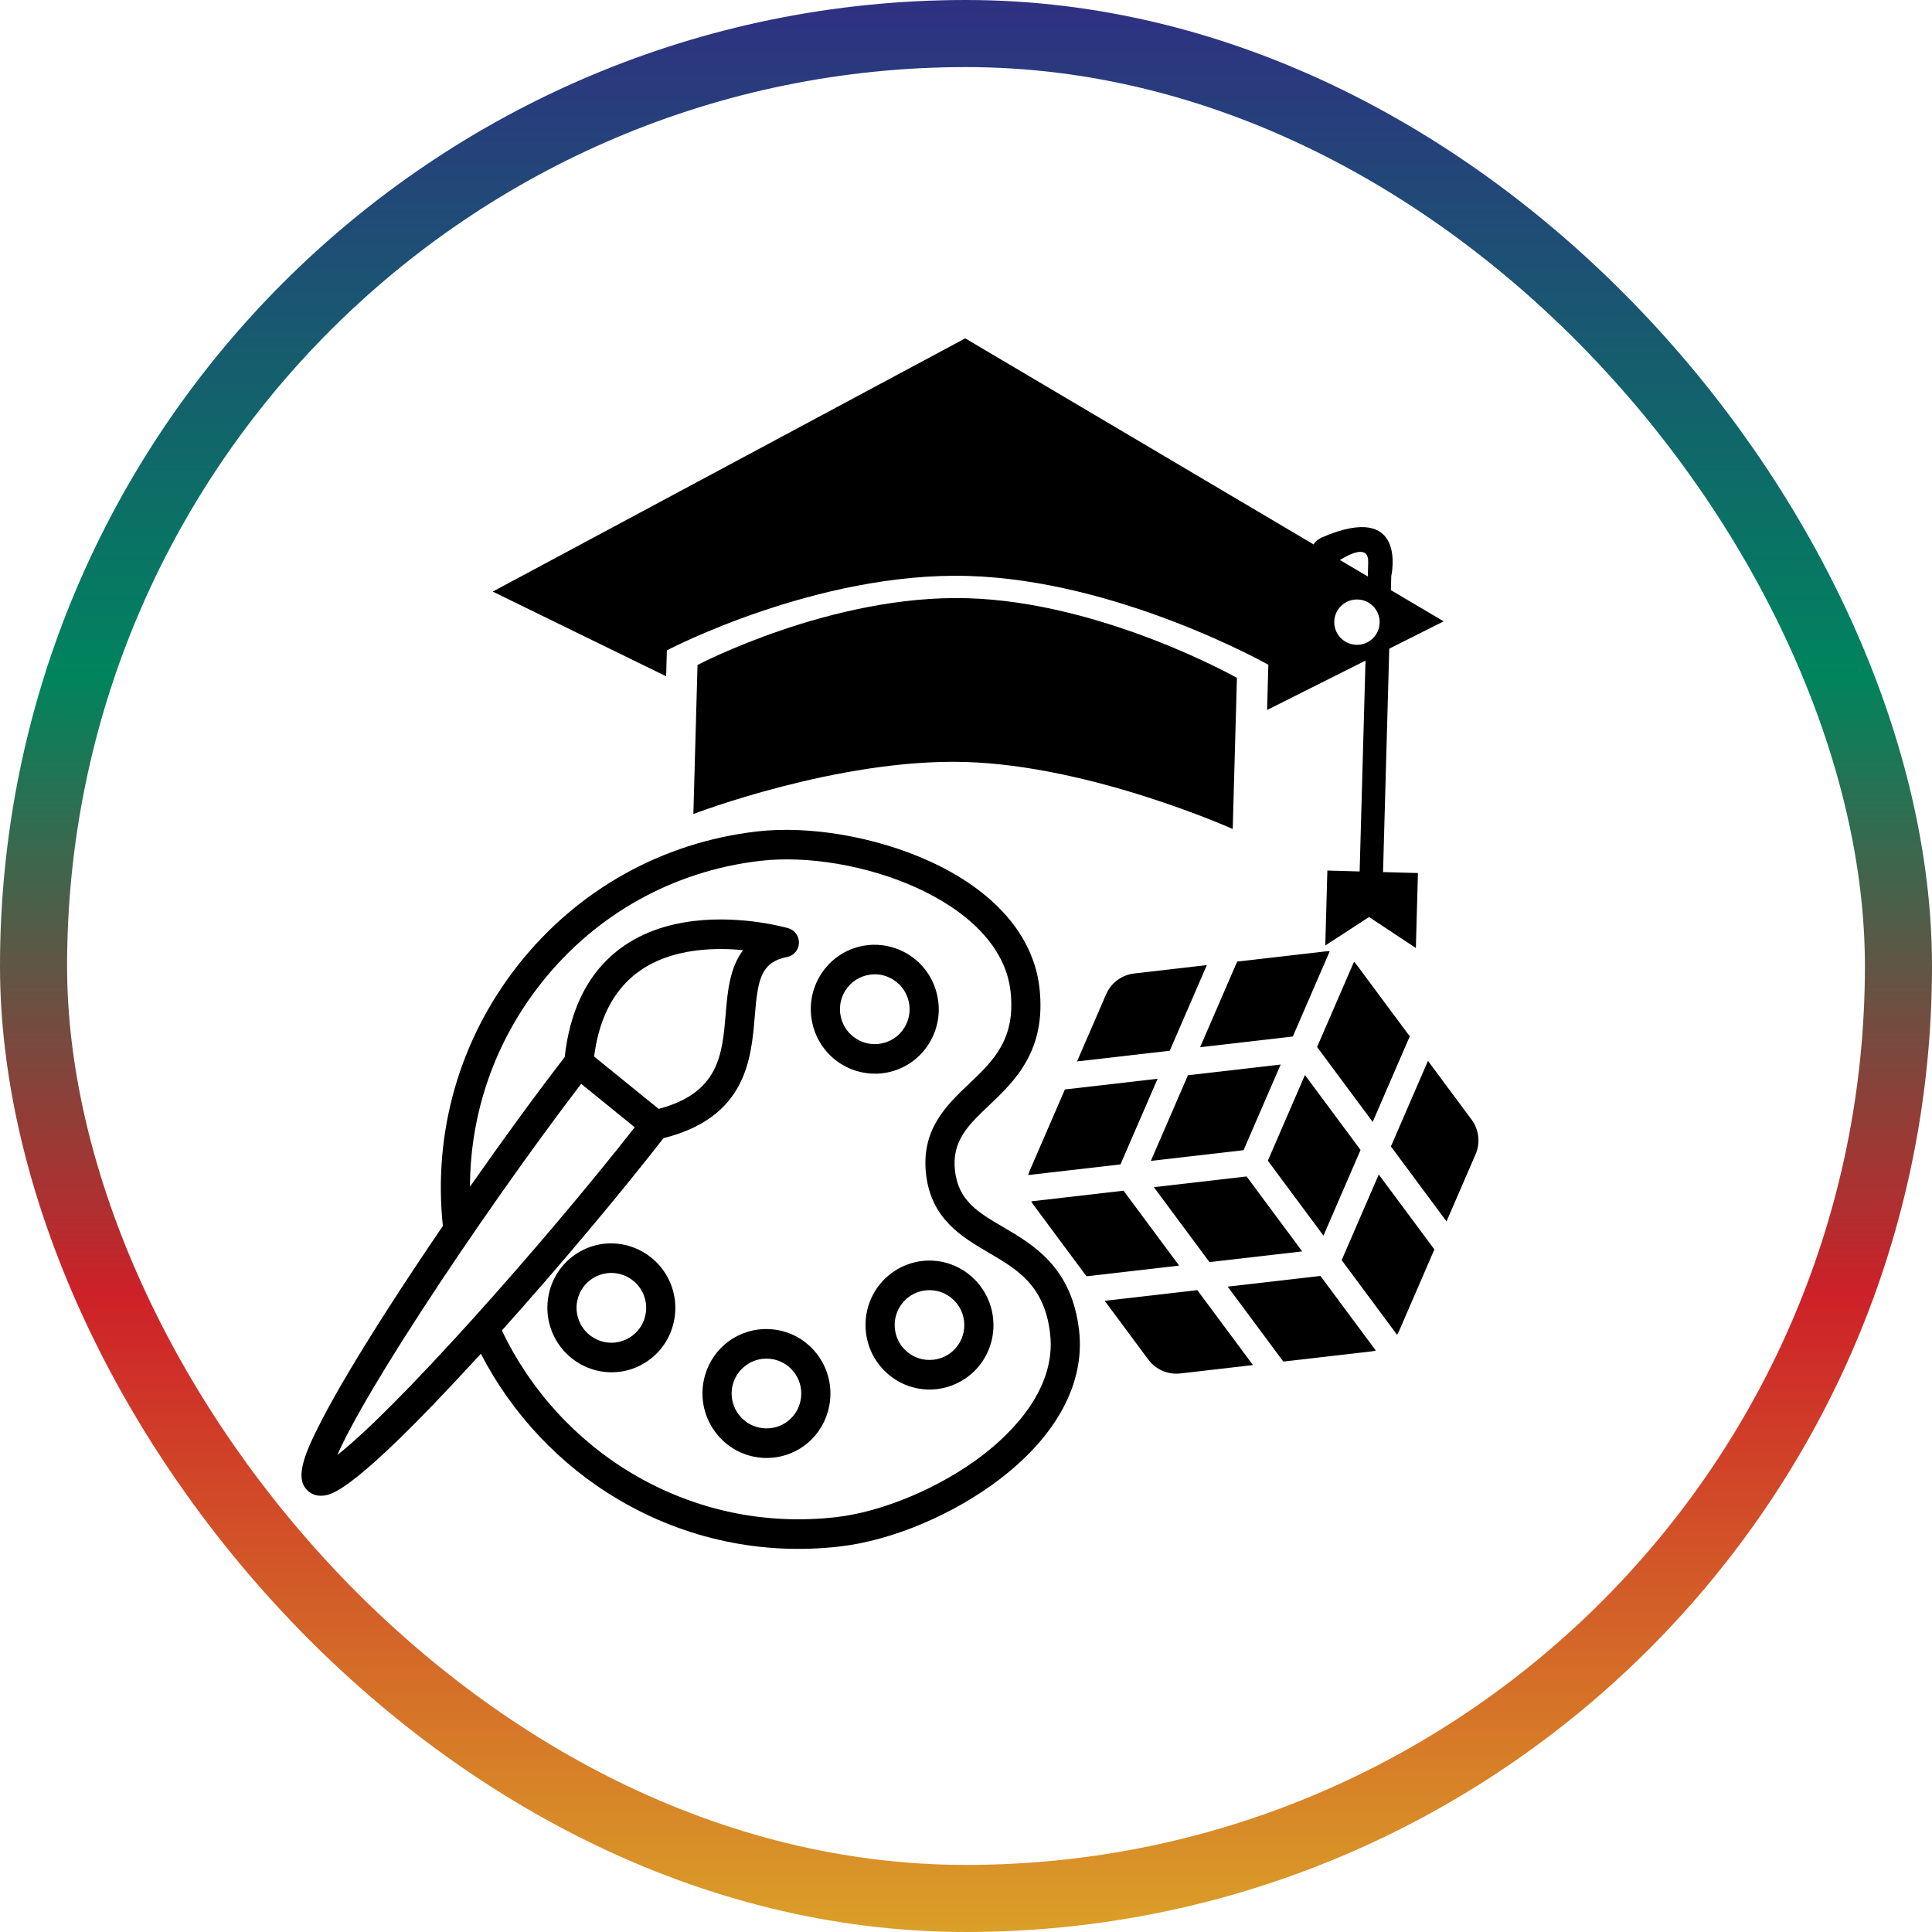
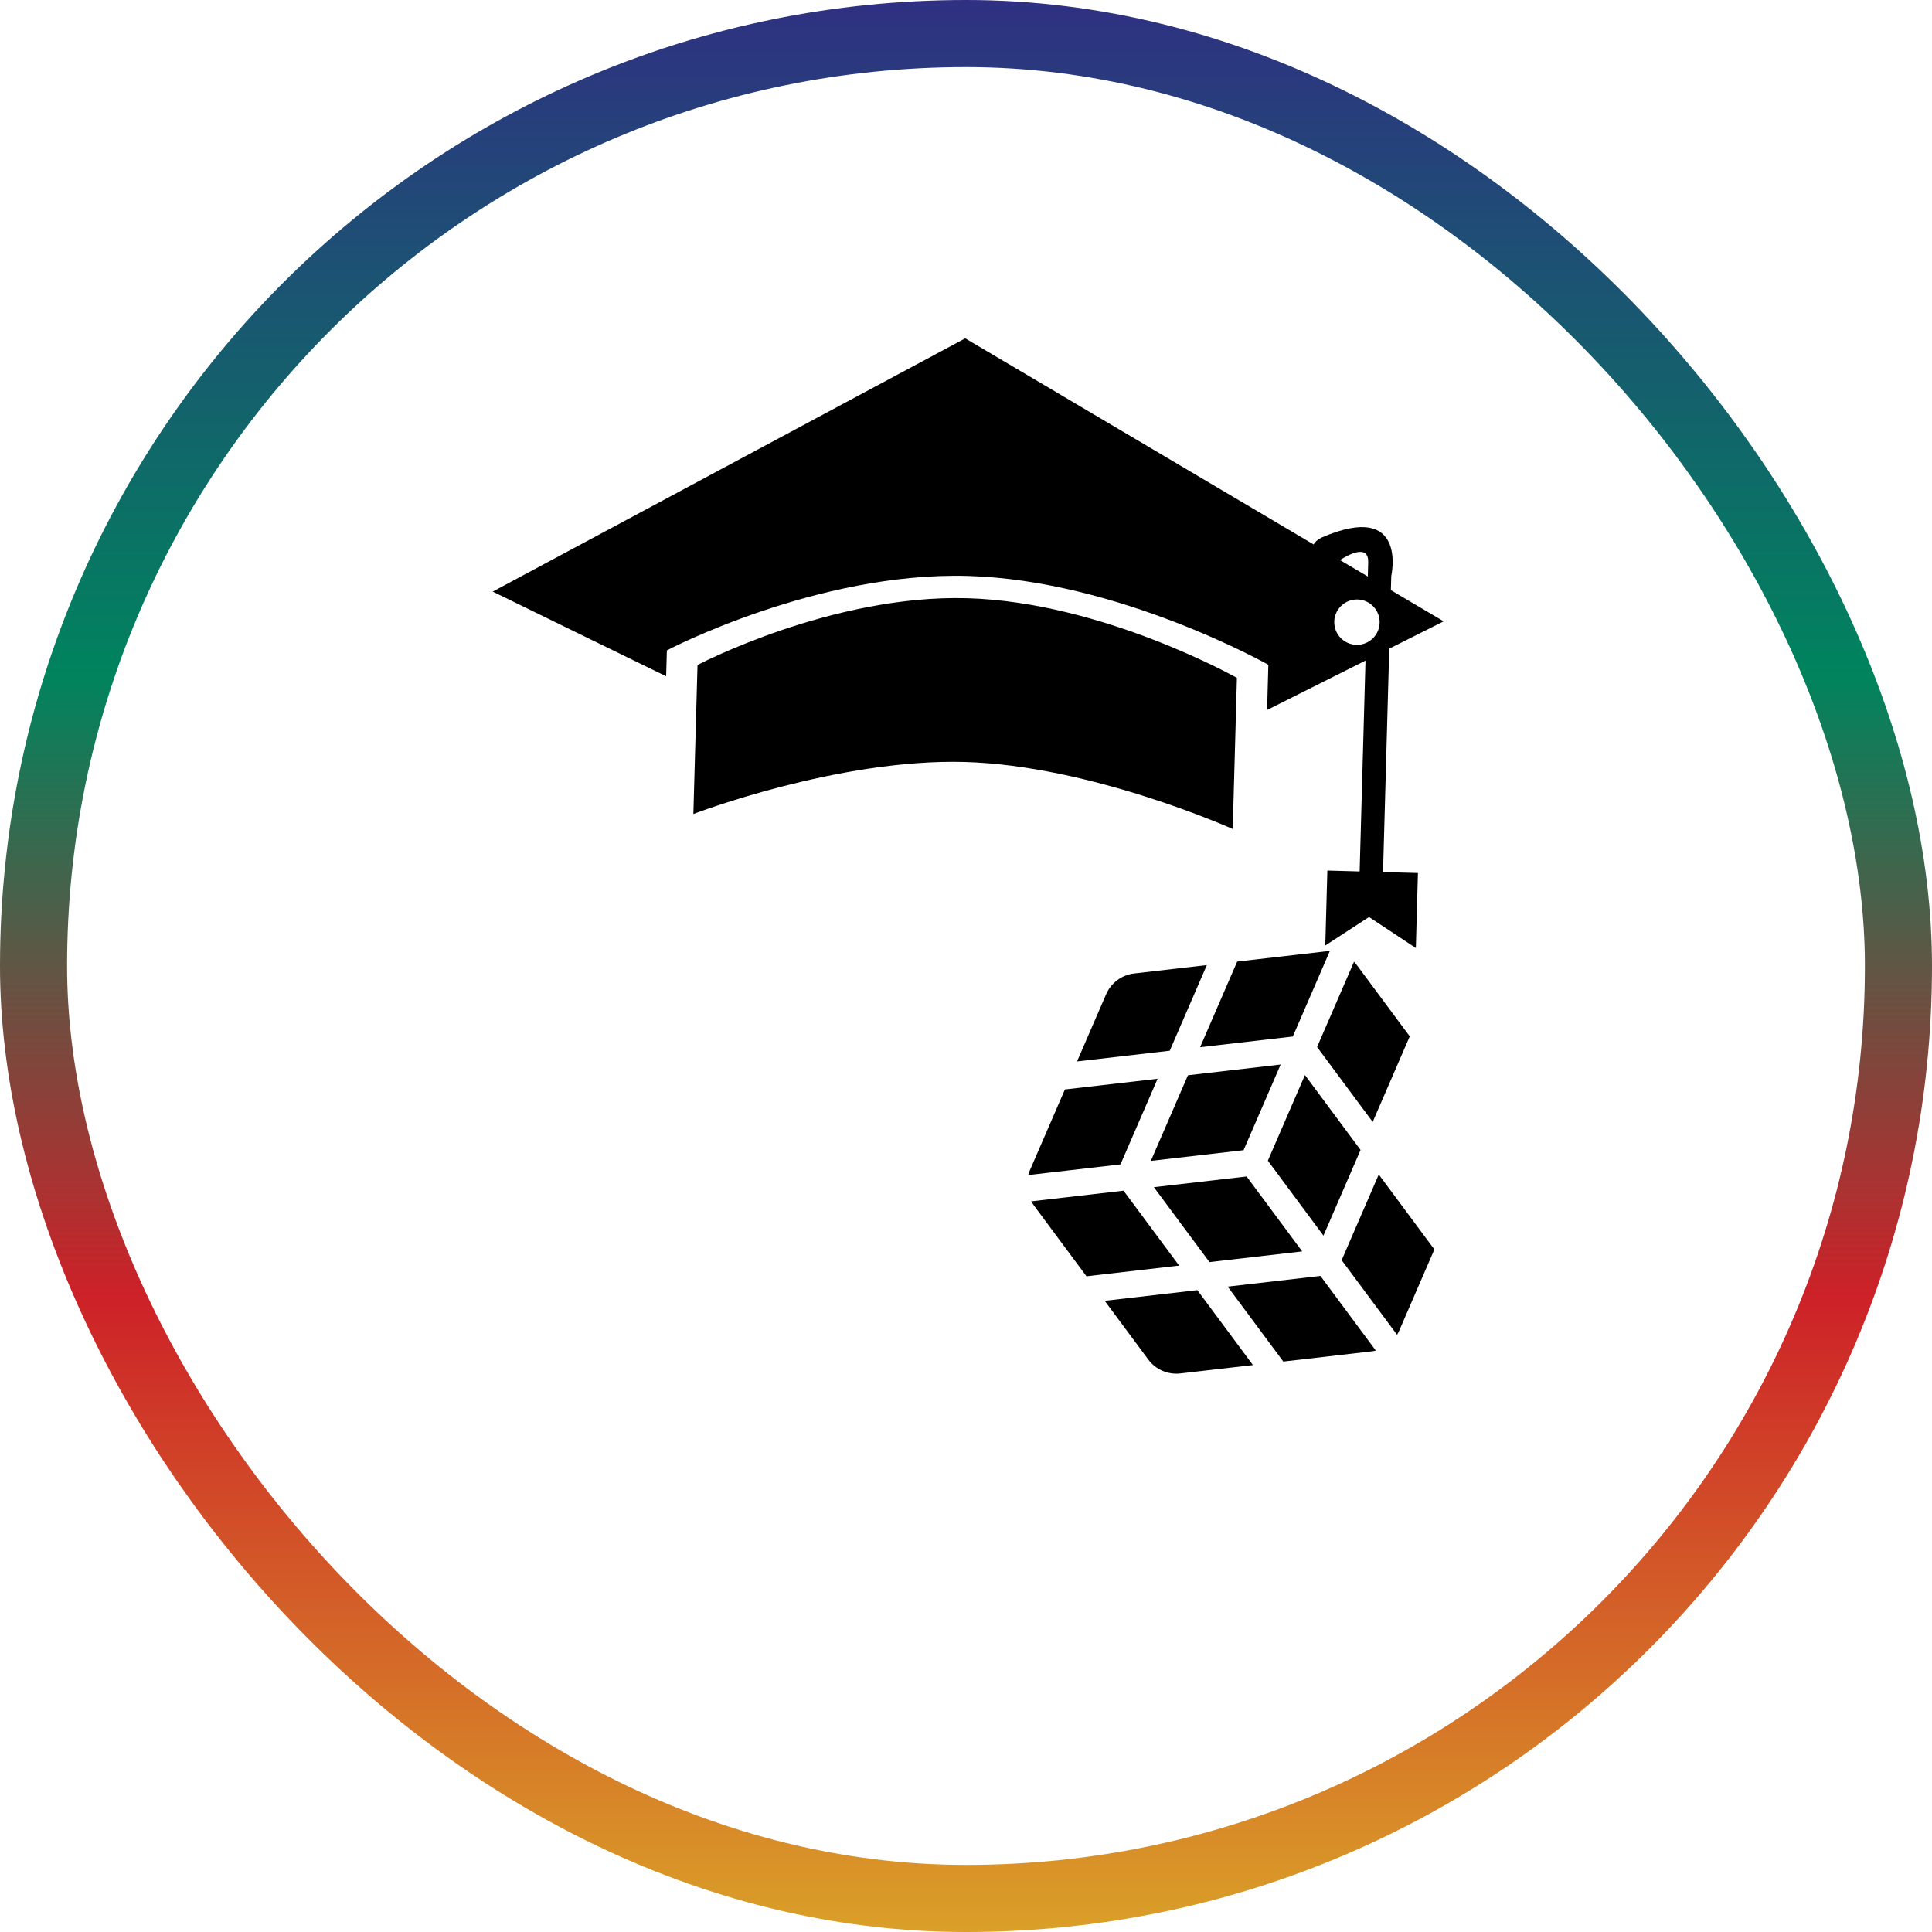
<svg xmlns="http://www.w3.org/2000/svg" width="144" height="144" viewBox="0 0 144 144" fill="none">
  <rect x="2.5" y="2.5" width="139" height="139" rx="69.5" stroke="url(#paint0_linear_80_80)" stroke-width="5" />
  <g clip-path="url(#clip0_80_80)">
    <path d="M77.049 89.831L80.98 95.127L87.885 94.33L83.741 88.746L76.862 89.541C76.917 89.641 76.98 89.737 77.049 89.831Z" fill="black" />
    <path d="M90.147 94.069L97.06 93.272L92.914 87.687L86.002 88.485L90.147 94.069Z" fill="black" />
    <path d="M88.543 80.143L85.777 86.526L92.688 85.728L95.453 79.344L88.543 80.143Z" fill="black" />
    <path d="M98.643 92.097L101.408 85.711L97.263 80.127L94.498 86.511L98.643 92.097Z" fill="black" />
    <path d="M100.92 71.684L98.168 78.038L102.313 83.622L105.075 77.243L101.144 71.947C101.075 71.853 101 71.766 100.92 71.684Z" fill="black" />
    <path d="M98.763 70.915C97.18 71.097 94.737 71.379 92.213 71.67L89.448 78.053L96.359 77.255L99.112 70.899C98.996 70.896 98.88 70.902 98.763 70.915Z" fill="black" />
    <path d="M89.951 71.931C87.899 72.168 85.948 72.393 84.529 72.558C84.07 72.611 83.641 72.786 83.281 73.053C82.92 73.321 82.629 73.681 82.445 74.105C81.89 75.388 81.107 77.195 80.276 79.113L87.186 78.315L89.951 71.931Z" fill="black" />
    <path d="M79.371 81.202C78.377 83.496 77.406 85.738 76.751 87.252C76.704 87.36 76.666 87.47 76.634 87.582L83.515 86.787L86.281 80.404L79.371 81.202Z" fill="black" />
    <path d="M85.589 101.337C86.141 102.08 87.053 102.475 87.97 102.369L87.971 102.369C89.359 102.209 91.313 101.984 93.388 101.744L89.242 96.159L82.337 96.955L85.589 101.337Z" fill="black" />
    <path d="M95.65 101.483C98.135 101.196 100.565 100.915 102.205 100.726C102.321 100.713 102.434 100.692 102.546 100.663L98.417 95.1L91.504 95.898L95.65 101.483Z" fill="black" />
    <path d="M104.129 99.488C104.189 99.389 104.242 99.286 104.289 99.179C104.961 97.629 105.929 95.393 106.911 93.126L102.765 87.54L100 93.925L104.129 99.488Z" fill="black" />
-     <path d="M107.816 91.036C108.659 89.089 109.444 87.274 109.982 86.032C110.35 85.184 110.236 84.196 109.685 83.453L106.432 79.071L103.67 85.45L107.816 91.036L107.816 91.036Z" fill="black" />
  </g>
  <g clip-path="url(#clip1_80_80)">
-     <path d="M62.683 79.298C63.596 79.872 64.685 80.12 65.751 79.997C67.199 79.83 68.472 79.021 69.244 77.778C69.919 76.689 70.132 75.4 69.845 74.149C69.558 72.894 68.802 71.828 67.717 71.146C66.805 70.573 65.716 70.324 64.65 70.447C63.201 70.615 61.928 71.425 61.157 72.669C60.482 73.756 60.269 75.043 60.556 76.294C60.843 77.549 61.599 78.616 62.683 79.298ZM62.997 73.847C63.416 73.17 64.111 72.729 64.903 72.637C65.493 72.569 66.072 72.701 66.578 73.019C67.165 73.388 67.574 73.964 67.73 74.641C67.885 75.316 67.769 76.011 67.405 76.599C66.985 77.275 66.29 77.716 65.498 77.807C64.907 77.875 64.328 77.743 63.823 77.426C63.236 77.056 62.827 76.48 62.672 75.802C62.517 75.128 62.632 74.434 62.997 73.847Z" fill="black" />
    <path d="M45.008 92.704C44.297 92.786 43.627 93.024 43.016 93.411C41.936 94.099 41.189 95.17 40.913 96.427C40.638 97.677 40.862 98.961 41.542 100.043C42.516 101.594 44.314 102.462 46.122 102.253C46.835 102.171 47.506 101.932 48.117 101.544C49.196 100.859 49.944 99.788 50.221 98.53C50.496 97.28 50.273 95.995 49.592 94.913C48.615 93.362 46.816 92.495 45.008 92.704ZM48.101 98.043C47.951 98.723 47.546 99.303 46.96 99.675C46.625 99.887 46.258 100.018 45.869 100.063C44.882 100.177 43.902 99.706 43.373 98.862C43.006 98.279 42.885 97.587 43.033 96.914C43.183 96.234 43.589 95.653 44.174 95.281C44.507 95.069 44.873 94.939 45.261 94.894C46.249 94.78 47.231 95.251 47.763 96.095C48.129 96.678 48.249 97.369 48.101 98.043Z" fill="black" />
    <path d="M57.641 99.088C57.285 99.049 56.925 99.049 56.572 99.09C54.351 99.346 52.63 101.09 52.386 103.333C52.25 104.604 52.611 105.855 53.404 106.855C54.202 107.863 55.342 108.497 56.611 108.638C56.969 108.679 57.33 108.678 57.685 108.637C59.904 108.381 61.623 106.636 61.866 104.394C62.004 103.123 61.644 101.872 60.852 100.871C60.052 99.861 58.912 99.228 57.641 99.088ZM59.706 104.145C59.575 105.361 58.64 106.308 57.432 106.447C57.238 106.469 57.04 106.469 56.842 106.447C56.15 106.37 55.529 106.026 55.095 105.478C54.667 104.938 54.472 104.263 54.545 103.58C54.675 102.385 55.634 101.418 56.825 101.28C57.018 101.258 57.216 101.258 57.413 101.279C58.105 101.356 58.726 101.7 59.16 102.248C59.587 102.787 59.781 103.461 59.706 104.145Z" fill="black" />
    <path d="M65.898 95.367C64.999 96.278 64.507 97.49 64.512 98.777C64.518 100.06 65.019 101.265 65.923 102.171C66.959 103.205 68.384 103.703 69.832 103.536C70.897 103.413 71.9 102.924 72.659 102.159C73.558 101.249 74.051 100.04 74.046 98.754C74.041 97.469 73.539 96.262 72.633 95.354C71.597 94.318 70.172 93.82 68.722 93.987C67.657 94.111 66.654 94.6 65.898 95.367ZM71.11 96.921C71.6 97.411 71.871 98.063 71.873 98.756C71.876 99.449 71.609 100.103 71.123 100.594C70.704 101.018 70.17 101.278 69.58 101.346C68.787 101.437 68.008 101.167 67.445 100.604C66.958 100.116 66.688 99.466 66.684 98.774C66.681 98.079 66.948 97.423 67.436 96.929C67.853 96.506 68.385 96.246 68.975 96.178C69.768 96.086 70.547 96.357 71.11 96.921Z" fill="black" />
    <path d="M23.016 111.175C23.225 111.344 23.584 111.533 24.108 111.473C24.724 111.402 26.359 111.213 35.297 101.49C35.477 101.295 35.658 101.097 35.84 100.898C38.156 105.391 41.757 109.219 46.123 111.785C51.129 114.727 56.824 115.931 62.593 115.267C62.595 115.267 62.596 115.266 62.597 115.266C66.491 114.817 71.064 112.89 74.532 110.236C78.785 106.984 80.879 103.049 80.428 99.157C79.885 94.457 77.047 92.793 74.766 91.456C72.907 90.365 71.439 89.504 71.181 87.275C70.923 85.046 72.156 83.874 73.717 82.39C75.632 80.569 78.016 78.304 77.472 73.604C77.022 69.712 74.085 66.357 69.202 64.156C65.217 62.36 60.323 61.523 56.429 61.971C56.426 61.971 56.424 61.972 56.421 61.972C49.355 62.788 43.031 66.323 38.615 71.928C34.255 77.461 32.271 84.357 33.008 91.377C31.557 93.505 30.156 95.615 28.884 97.599C26.707 100.991 25.054 103.774 23.969 105.87C22.532 108.646 21.955 110.313 23.016 111.175ZM40.313 73.308C44.37 68.159 50.18 64.912 56.674 64.162C56.676 64.162 56.679 64.162 56.681 64.161C63.64 63.36 74.531 67.077 75.315 73.853C75.731 77.45 74.03 79.067 72.229 80.779C70.546 82.379 68.638 84.193 69.023 87.525C69.409 90.856 71.68 92.188 73.685 93.364C75.829 94.621 77.855 95.809 78.271 99.406C78.752 103.568 75.314 106.874 73.221 108.475C70.091 110.869 65.822 112.675 62.345 113.076C62.343 113.076 62.342 113.077 62.341 113.077C57.039 113.687 51.805 112.581 47.206 109.879C42.965 107.386 39.51 103.599 37.408 99.164C41.608 94.477 46.123 89.11 49.453 84.832C55.625 83.285 55.99 78.946 56.255 75.759C56.48 73.045 56.677 71.723 58.675 71.326C59.167 71.228 59.528 70.801 59.547 70.292C59.567 69.783 59.241 69.326 58.758 69.185C58.622 69.146 55.39 68.222 51.786 68.638C51.786 68.638 51.785 68.638 51.785 68.638C49.274 68.928 47.191 69.795 45.594 71.214C43.627 72.963 42.45 75.511 42.09 78.788C39.916 81.605 37.452 84.984 35.029 88.45C35.045 82.961 36.874 77.673 40.313 73.308ZM44.281 78.745C44.893 74.015 47.501 71.352 52.038 70.828C52.038 70.828 52.039 70.828 52.039 70.828C53.236 70.69 54.401 70.723 55.388 70.819C54.375 72.143 54.222 73.977 54.09 75.566C53.839 78.593 53.601 81.457 49.092 82.651L44.281 78.745ZM31.38 97.76C35.06 92.094 39.566 85.689 43.317 80.781L44.054 81.38L47.309 84.022C43.896 88.372 39.477 93.599 35.323 98.207C34.839 98.744 34.358 99.274 33.883 99.792C29.053 105.057 26.474 107.404 25.141 108.449C25.828 106.886 27.47 103.781 31.38 97.76Z" fill="black" />
  </g>
  <g clip-path="url(#clip2_80_80)">
    <path d="M51.989 49.563L51.68 60.672C51.68 60.672 62.457 56.53 71.902 56.793C81.348 57.055 91.88 61.789 91.88 61.789L92.193 50.525C92.193 50.525 82.179 44.867 72.084 44.587C61.994 44.302 51.989 49.563 51.989 49.563Z" fill="black" />
    <path d="M103.547 48.348L107.604 46.31L103.668 43.986L103.697 42.935C103.697 42.935 104.982 37.259 98.502 40.066C98.171 40.234 97.991 40.409 97.915 40.582L71.942 25.219L36.725 44.094L49.65 50.405L49.704 48.475C49.704 48.475 60.859 42.614 72.117 42.927C83.373 43.24 94.535 49.548 94.535 49.548L94.442 52.918L101.777 49.237C101.652 53.733 101.385 63.349 101.34 64.953L98.934 64.886L98.779 70.472L102.04 68.349L105.53 70.659L105.685 65.071L103.084 64.999L103.547 48.348ZM101.978 41.916C101.975 42.052 101.964 42.424 101.949 42.969L99.872 41.74C100.655 41.252 102.015 40.583 101.978 41.916ZM101.094 48.061C100.161 48.035 99.422 47.258 99.448 46.325C99.474 45.392 100.255 44.656 101.188 44.682C102.123 44.708 102.857 45.486 102.831 46.419C102.805 47.352 102.029 48.087 101.094 48.061Z" fill="black" />
  </g>
  <defs>
    <linearGradient id="paint0_linear_80_80" x1="72" y1="144" x2="72" y2="-6.10352e-05" gradientUnits="userSpaceOnUse">
      <stop stop-color="#DAA028" />
      <stop offset="0.33" stop-color="#CD2128" />
      <stop offset="0.65" stop-color="#00845D" />
      <stop offset="1" stop-color="#2F3082" />
    </linearGradient>
    <clipPath id="clip0_80_80">
      <rect width="33.652" height="33.652" fill="white" transform="translate(69.77 83.082) rotate(-36.584)" />
    </clipPath>
    <clipPath id="clip1_80_80">
-       <rect width="58.827" height="59.718" fill="white" transform="translate(82.377 116.037) rotate(173.416)" />
-     </clipPath>
+       </clipPath>
    <clipPath id="clip2_80_80">
      <rect width="70.911" height="70.911" fill="white" transform="translate(37.644 11.05) rotate(1.592)" />
    </clipPath>
  </defs>
</svg>